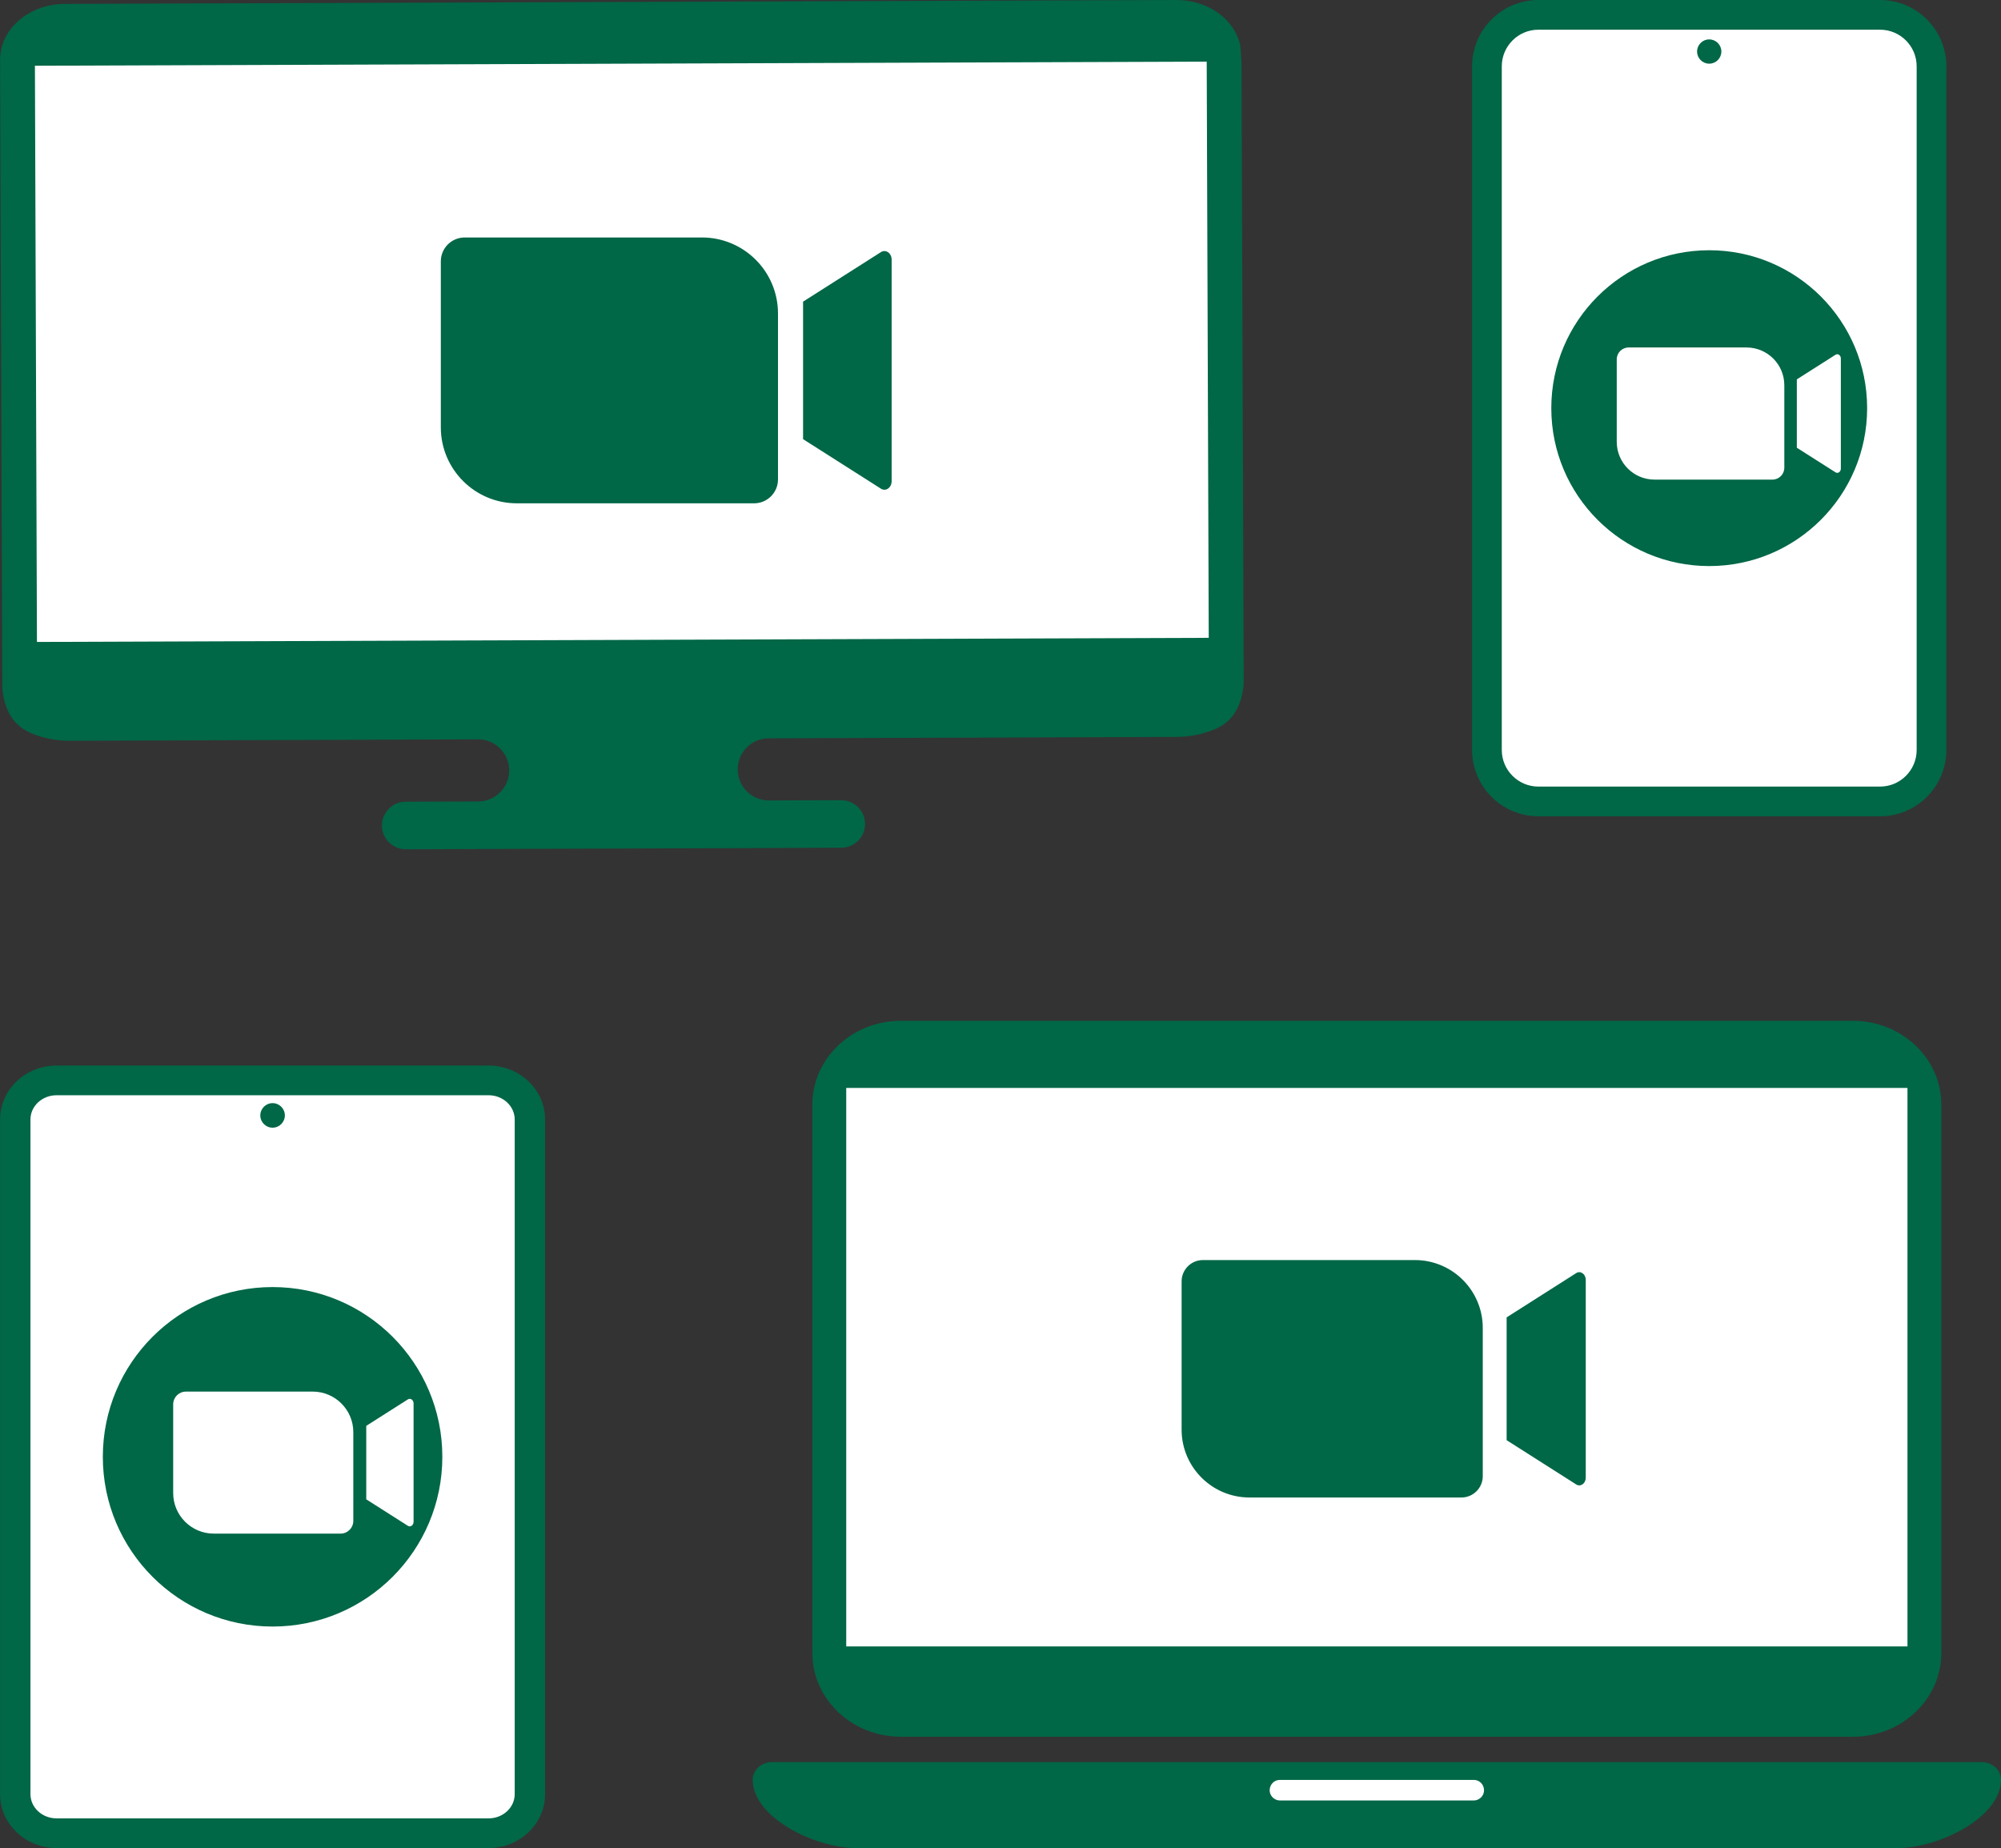
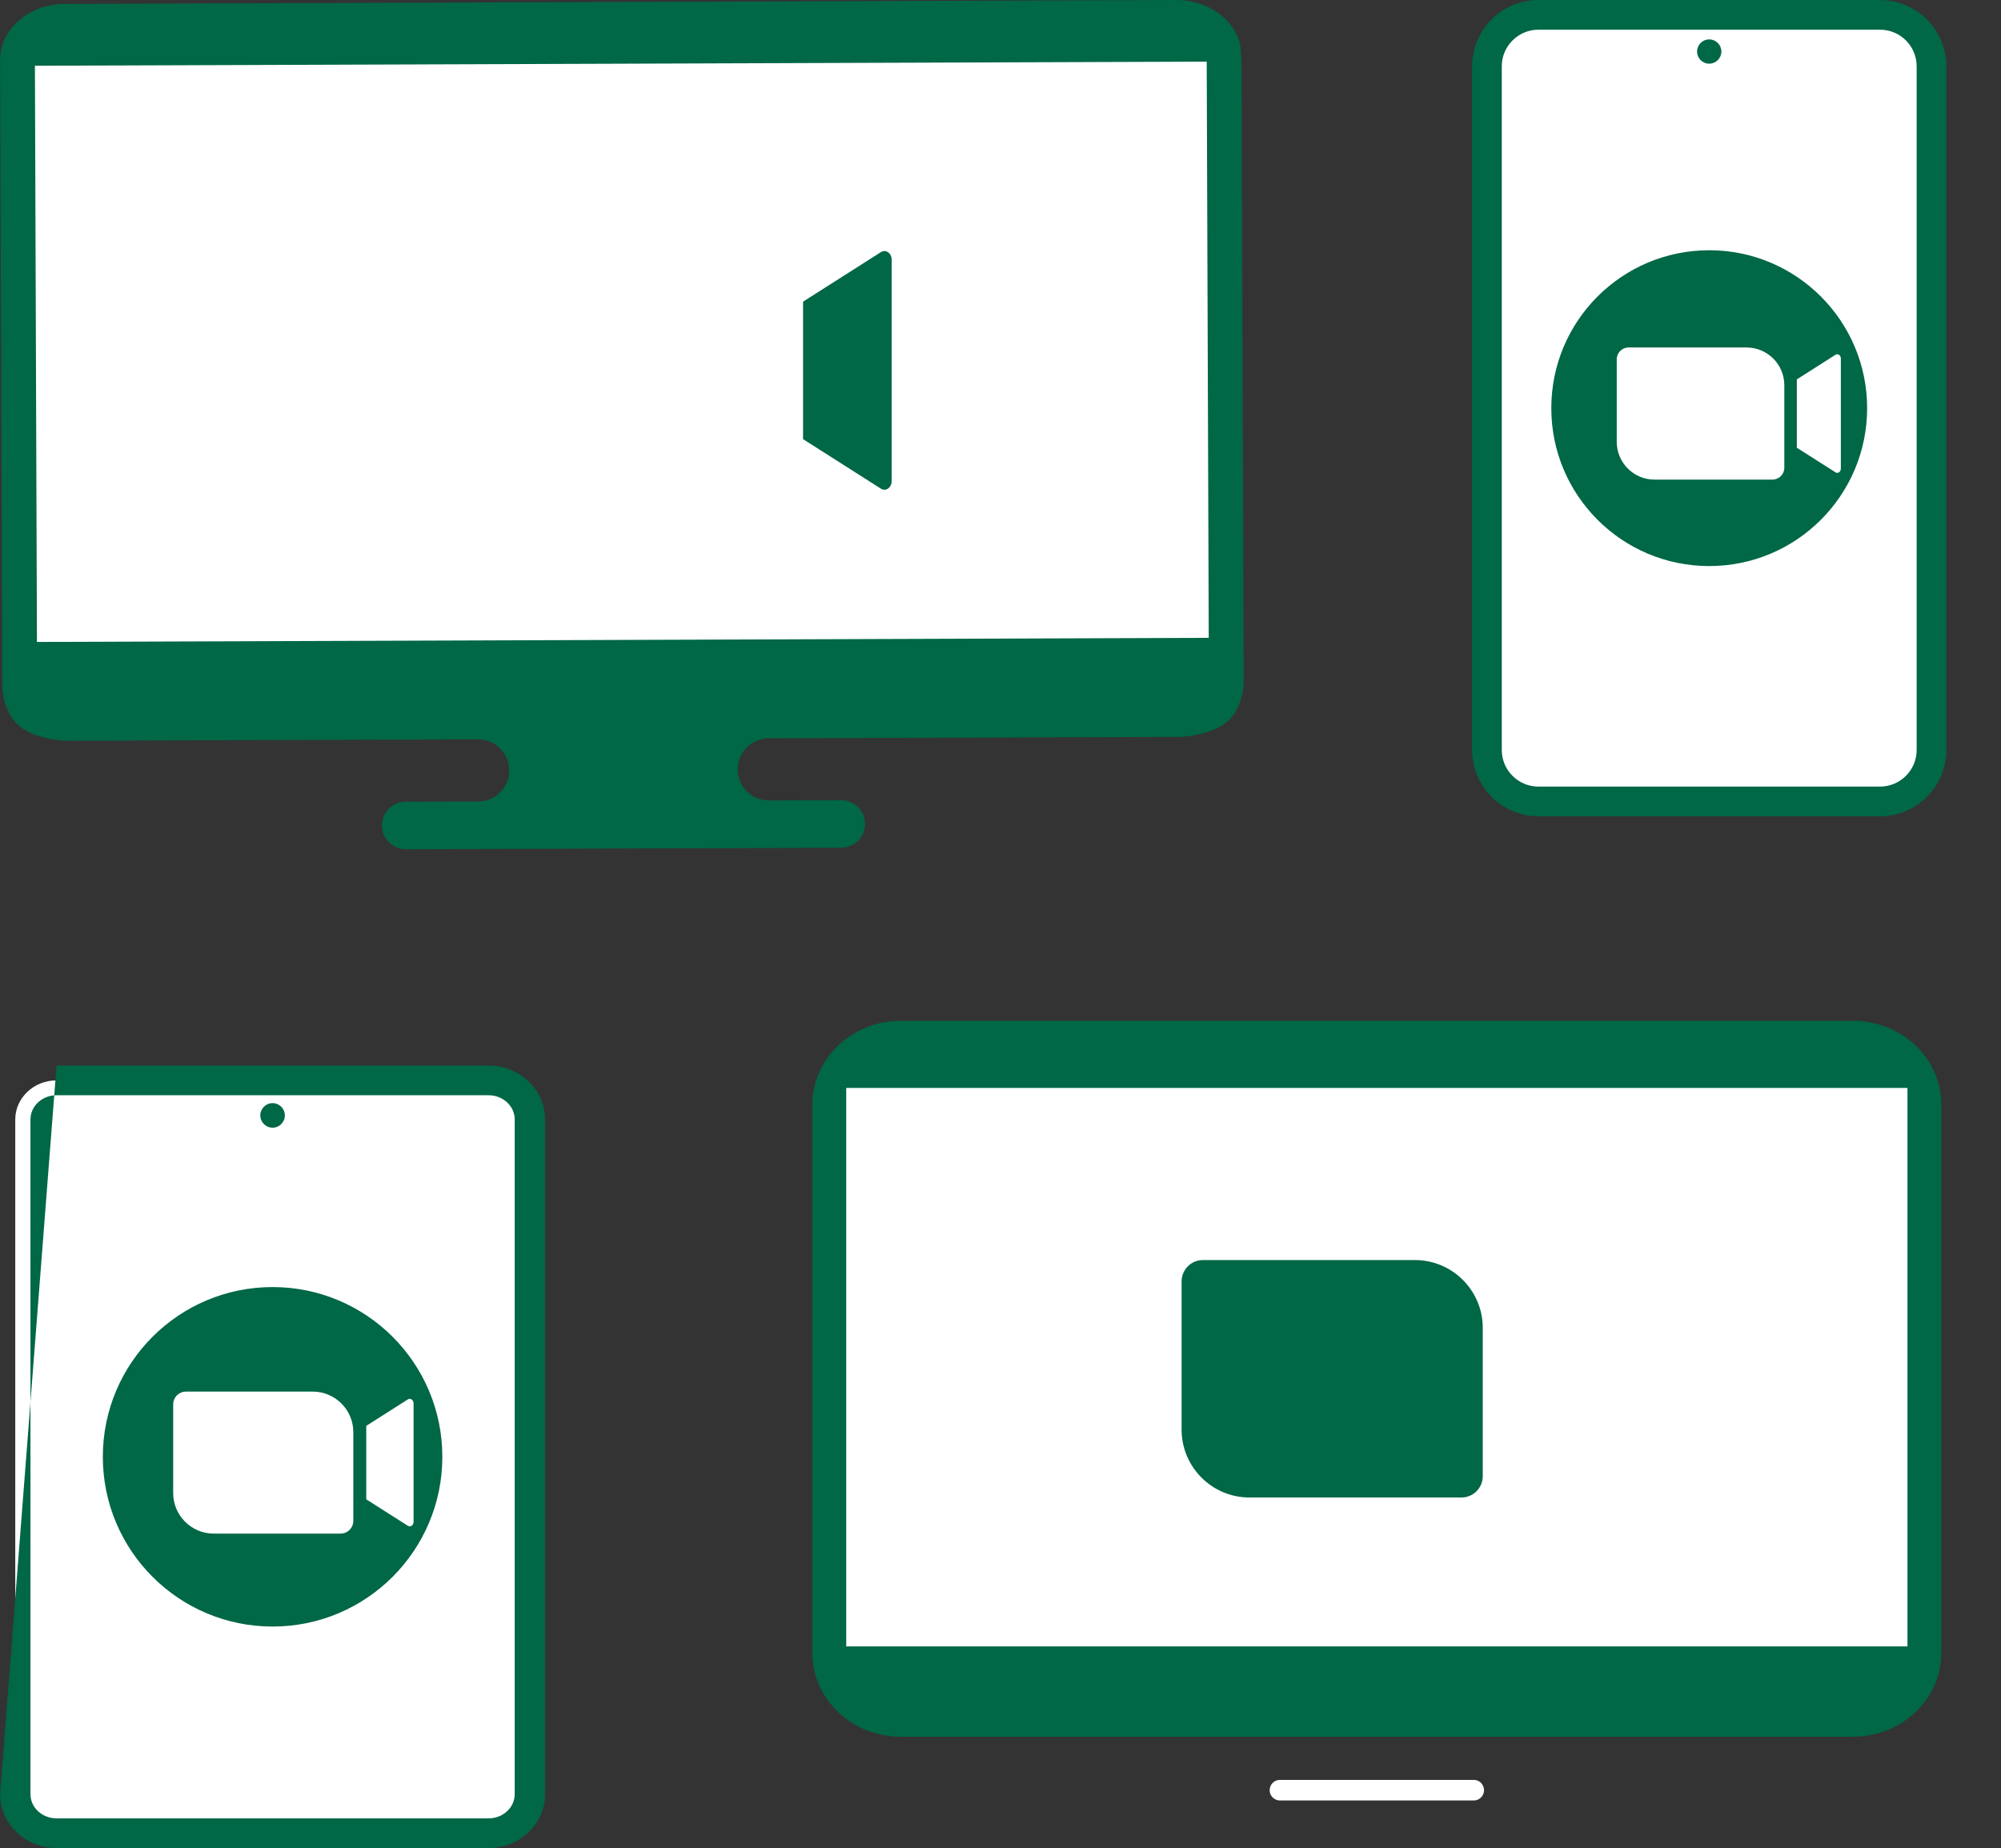
<svg xmlns="http://www.w3.org/2000/svg" fill="#006747" height="2558.6" preserveAspectRatio="xMidYMid meet" version="1" viewBox="-0.1 -0.0 2770.1 2558.6" width="2770.1" zoomAndPan="magnify">
  <rect x="-0.1" y="-0.0" width="2770.1" height="2558.6" fill="#333333" stroke="none" />
  <defs>
    <clipPath id="a">
-       <path d="M 1041 2439 L 2770 2439 L 2770 2558.57 L 1041 2558.57 Z M 1041 2439" />
-     </clipPath>
+       </clipPath>
    <clipPath id="b">
      <path d="M 0 1475 L 755 1475 L 755 2558.57 L 0 2558.57 Z M 0 1475" />
    </clipPath>
  </defs>
  <g>
    <g id="change1_1">
      <path d="M 97.199 1002.898 C 82.242 1002.949 67.883 1000.312 54.523 995.07 C 45.215 991.398 38.055 985.27 34.363 977.785 C 30.523 970.035 28.223 961.93 27.445 953.559 C 27.246 951.707 27.152 949.84 27.145 947.789 L 24.105 83.152 C 24 52.922 53.383 28.23 89.609 28.105 L 1628.613 22.691 C 1664.832 22.566 1694.391 47.055 1694.5 77.285 L 1697.535 941.922 C 1697.535 943.977 1697.457 945.844 1697.285 947.602 C 1696.555 956.082 1694.312 964.203 1690.598 971.824 C 1687.004 979.262 1680.469 985.223 1672.098 988.723 C 1658.328 994.508 1643.453 997.465 1627.863 997.527 L 97.199 1002.898" fill="#ffffff" />
    </g>
    <g id="change2_3">
      <path d="M 1673.23 883.047 L 51.043 888.746 L 48.238 91 L 1670.422 85.305 Z M 1716.98 62.715 C 1716.934 62.621 1716.883 62.527 1716.852 62.449 C 1712.914 45.09 1702.145 29.328 1686.434 17.98 C 1670.359 6.379 1649.938 -0.008 1628.887 -0.008 L 89.531 5.391 C 66.066 5.484 43.91 13.285 27.141 27.367 C 9.566 42.137 -0.074 61.977 0 83.215 L 3.039 947.859 C 3.047 950.637 3.18 953.195 3.434 955.598 C 4.465 966.617 7.496 977.273 12.449 987.273 L 12.539 987.461 C 13.68 989.758 15.102 992.09 16.883 994.574 C 22.562 1002.504 30.582 1009.137 40.07 1013.754 C 41.73 1014.555 43.449 1015.316 45.184 1015.996 C 61.379 1022.363 78.734 1025.586 96.773 1025.586 L 661.656 1023.605 C 686.195 1023.516 705.828 1043.965 704.75 1068.484 C 703.738 1091.406 684.902 1109.484 661.961 1109.566 L 561.434 1109.926 C 552.656 1109.953 544.402 1113.414 538.195 1119.664 C 531.988 1125.914 528.586 1134.195 528.617 1142.965 C 528.68 1161.066 543.453 1175.785 561.637 1175.785 L 1164.633 1173.668 C 1173.414 1173.637 1181.664 1170.176 1187.875 1163.926 C 1194.082 1157.676 1197.484 1149.395 1197.453 1140.617 C 1197.383 1122.523 1182.613 1107.805 1164.434 1107.805 L 1064.273 1108.156 C 1041.332 1108.234 1022.375 1090.285 1021.203 1067.363 C 1019.945 1042.863 1039.434 1022.277 1063.973 1022.195 L 1627.961 1020.215 C 1630.379 1020.207 1632.797 1020.133 1635.152 1020.016 C 1649.199 1019.273 1662.871 1016.535 1675.727 1011.875 C 1677.816 1011.113 1679.918 1010.293 1681.977 1009.434 C 1683.641 1008.734 1685.27 1007.965 1686.855 1007.145 C 1690.043 1005.484 1693.074 1003.574 1695.852 1001.457 C 1697.23 1000.406 1698.598 999.273 1699.902 998.09 C 1703.855 994.484 1707.23 990.426 1709.93 986.031 C 1710.855 984.527 1711.703 982.973 1712.473 981.387 L 1712.52 981.277 C 1717.402 971.262 1720.336 960.605 1721.297 949.664 C 1721.547 947.168 1721.656 944.609 1721.641 941.832 L 1718.66 93.688 C 1718.645 87.988 1718.422 82.273 1718 76.594 L 1716.98 62.715" fill="inherit" />
    </g>
    <g id="change3_1">
-       <path d="M 1043.855 696.805 L 715.383 696.805 C 657.266 696.805 610.156 649.691 610.156 591.578 L 610.156 361.844 C 610.156 343.582 624.957 328.777 643.215 328.777 L 971.688 328.777 C 1029.805 328.777 1076.914 375.891 1076.914 434.004 L 1076.914 663.738 C 1076.914 682.004 1062.113 696.805 1043.855 696.805" fill="#006747" />
-     </g>
+       </g>
    <g id="change3_2">
      <path d="M 1219.469 676.594 L 1111.637 607.98 L 1111.637 417.617 L 1219.469 349.004 C 1226.156 344.754 1234.258 350.484 1234.258 359.477 L 1234.258 666.125 C 1234.258 675.113 1226.156 680.844 1219.469 676.594" fill="#006747" />
    </g>
    <g id="change1_2">
      <path d="M 2567.695 2382.141 L 1244.188 2382.141 C 1191.016 2382.141 1147.906 2339.031 1147.906 2285.859 L 1147.906 1531.832 C 1147.906 1478.66 1191.016 1435.562 1244.188 1435.562 L 2567.695 1435.562 C 2620.859 1435.562 2663.973 1478.66 2663.973 1531.832 L 2663.973 2285.859 C 2663.973 2339.031 2620.859 2382.141 2567.695 2382.141" fill="#ffffff" />
    </g>
    <g clip-path="url(#a)" id="change2_1">
-       <path d="M 2626.559 2558.57 L 1185.34 2558.57 C 1127.812 2558.57 1041.895 2516.188 1041.895 2463.918 C 1041.895 2450.449 1053.902 2439.539 1068.723 2439.539 L 2743.172 2439.539 C 2757.992 2439.539 2770.004 2450.449 2770.004 2463.918 C 2770.004 2516.188 2684.086 2558.57 2626.559 2558.57" fill="inherit" />
-     </g>
+       </g>
    <g id="change1_3">
      <path d="M 2040.062 2492.66 L 1771.84 2492.66 C 1768.629 2492.66 1765.496 2491.559 1762.969 2489.551 C 1752.445 2481.148 1758.383 2464.188 1771.84 2464.188 L 2040.062 2464.188 C 2053.52 2464.188 2059.457 2481.148 2048.93 2489.551 C 2046.406 2491.559 2043.27 2492.66 2040.062 2492.66" fill="#ffffff" />
    </g>
    <g id="change2_4">
      <path d="M 1171.383 2279.367 L 1171.383 1506.199 L 2640.523 1506.199 L 2640.523 2279.367 Z M 2565.191 1413.277 L 1246.711 1413.277 C 1179.293 1413.277 1124.453 1465.355 1124.453 1529.367 L 1124.453 2288.32 C 1124.453 2352.34 1179.293 2404.418 1246.711 2404.418 L 2565.191 2404.418 C 2632.609 2404.418 2687.445 2352.34 2687.445 2288.32 L 2687.445 1529.367 C 2687.445 1465.355 2632.609 1413.277 2565.191 1413.277" fill="inherit" />
    </g>
    <g id="change3_3">
      <path d="M 2023.047 2073.199 L 1729.656 2073.199 C 1677.75 2073.199 1635.676 2031.117 1635.676 1979.219 L 1635.676 1774.016 C 1635.676 1757.707 1648.898 1744.488 1665.195 1744.488 L 1958.586 1744.488 C 2010.492 1744.488 2052.578 1786.566 2052.578 1838.477 L 2052.578 2043.668 C 2052.578 2059.977 2039.355 2073.199 2023.047 2073.199" fill="#006747" />
    </g>
    <g id="change3_4">
-       <path d="M 2181.926 2055.137 L 2085.621 1993.867 L 2085.621 1823.828 L 2181.926 1762.547 C 2187.891 1758.746 2195.137 1763.867 2195.137 1771.898 L 2195.137 2045.797 C 2195.137 2053.816 2187.891 2058.949 2181.926 2055.137" fill="#006747" />
-     </g>
+       </g>
    <g id="change1_4">
      <path d="M 2659.867 91.828 L 2659.867 1038.297 C 2659.867 1069.906 2634.148 1095.625 2602.539 1095.625 L 2129.59 1095.625 C 2097.98 1095.625 2072.281 1069.906 2072.281 1038.297 L 2072.281 91.828 C 2072.281 60.223 2097.98 34.504 2129.59 34.504 L 2602.539 34.504 C 2634.148 34.504 2659.867 60.223 2659.867 91.828" fill="#ffffff" />
    </g>
    <g id="change2_5">
      <path d="M 2602.551 1088.996 L 2129.598 1088.996 C 2101.645 1088.996 2078.898 1066.246 2078.898 1038.289 L 2078.898 91.828 C 2078.898 63.859 2101.645 41.117 2129.598 41.117 L 2602.551 41.117 C 2630.52 41.117 2653.246 63.859 2653.246 91.828 L 2653.246 1038.289 C 2653.246 1066.246 2630.52 1088.996 2602.551 1088.996 Z M 2602.551 -0.012 L 2129.598 -0.012 C 2078.965 -0.012 2037.758 41.184 2037.758 91.828 L 2037.758 1038.289 C 2037.758 1088.93 2078.965 1130.129 2129.598 1130.129 L 2602.551 1130.129 C 2653.18 1130.129 2694.375 1088.93 2694.375 1038.289 L 2694.375 91.828 C 2694.375 41.184 2653.18 -0.012 2602.551 -0.012" fill="inherit" />
    </g>
    <g id="change2_6">
      <path d="M 2382.875 71.355 C 2382.875 80.633 2375.363 88.16 2366.07 88.16 C 2356.793 88.16 2349.266 80.633 2349.266 71.355 C 2349.266 62.074 2356.793 54.547 2366.07 54.547 C 2375.363 54.547 2382.875 62.074 2382.875 71.355" fill="inherit" />
    </g>
    <g id="change3_5">
      <path d="M 2147.453 565.07 C 2147.453 444.336 2245.32 346.453 2366.07 346.453 C 2486.789 346.453 2584.676 444.336 2584.676 565.07 C 2584.676 685.809 2486.789 783.691 2366.07 783.691 C 2245.32 783.691 2147.453 685.809 2147.453 565.07" fill="#006747" />
    </g>
    <g id="change1_5">
      <path d="M 2453.609 663.992 L 2290.344 663.992 C 2261.461 663.992 2238.051 640.578 2238.051 611.68 L 2238.051 497.5 C 2238.051 488.438 2245.398 481.07 2254.477 481.07 L 2417.742 481.07 C 2446.609 481.07 2470.035 504.484 2470.035 533.367 L 2470.035 647.566 C 2470.035 656.625 2462.672 663.992 2453.609 663.992" fill="#ffffff" />
    </g>
    <g id="change1_6">
      <path d="M 2540.945 653.949 L 2487.352 619.852 L 2487.352 525.219 L 2540.945 491.121 C 2544.273 489.012 2548.293 491.855 2548.293 496.328 L 2548.293 648.742 C 2548.293 653.211 2544.273 656.059 2540.945 653.949" fill="#ffffff" />
    </g>
    <g id="change1_7">
      <path d="M 78.184 2538 C 46.668 2538 21.031 2513.738 21.031 2483.918 L 21.031 1549.828 C 21.031 1520.012 46.668 1495.75 78.184 1495.75 L 676.316 1495.75 C 707.836 1495.75 733.473 1520.012 733.473 1549.828 L 733.473 2483.918 C 733.473 2513.738 707.836 2538 676.316 2538 L 78.184 2538" fill="#ffffff" />
    </g>
    <g clip-path="url(#b)" id="change2_2">
-       <path d="M 676.316 2517.441 L 78.184 2517.441 C 58.266 2517.441 42.062 2502.41 42.062 2483.918 L 42.062 1549.828 C 42.062 1531.352 58.266 1516.309 78.184 1516.309 L 676.316 1516.309 C 696.234 1516.309 712.441 1531.352 712.441 1549.828 L 712.441 2483.918 C 712.441 2502.41 696.234 2517.441 676.316 2517.441 Z M 676.316 1475.191 L 78.184 1475.191 C 35.074 1475.191 0 1508.672 0 1549.828 L 0 2483.918 C 0 2525.078 35.074 2558.57 78.184 2558.57 L 676.316 2558.57 C 719.43 2558.57 754.504 2525.078 754.504 2483.918 L 754.504 1549.828 C 754.504 1508.672 719.43 1475.191 676.316 1475.191" fill="inherit" />
+       <path d="M 676.316 2517.441 L 78.184 2517.441 C 58.266 2517.441 42.062 2502.41 42.062 2483.918 L 42.062 1549.828 C 42.062 1531.352 58.266 1516.309 78.184 1516.309 L 676.316 1516.309 C 696.234 1516.309 712.441 1531.352 712.441 1549.828 L 712.441 2483.918 C 712.441 2502.41 696.234 2517.441 676.316 2517.441 Z M 676.316 1475.191 L 78.184 1475.191 L 0 2483.918 C 0 2525.078 35.074 2558.57 78.184 2558.57 L 676.316 2558.57 C 719.43 2558.57 754.504 2525.078 754.504 2483.918 L 754.504 1549.828 C 754.504 1508.672 719.43 1475.191 676.316 1475.191" fill="inherit" />
    </g>
    <g id="change2_7">
      <path d="M 394.238 1544.23 C 394.238 1553.609 386.633 1561.219 377.25 1561.219 C 367.867 1561.219 360.262 1553.609 360.262 1544.23 C 360.262 1534.852 367.867 1527.238 377.25 1527.238 C 386.633 1527.238 394.238 1534.852 394.238 1544.23" fill="inherit" />
    </g>
    <g id="change3_6">
      <path d="M 142.258 2016.879 C 142.258 1887.09 247.469 1781.879 377.25 1781.879 C 507.035 1781.879 612.246 1887.09 612.246 2016.879 C 612.246 2146.66 507.035 2251.871 377.25 2251.871 C 247.469 2251.871 142.258 2146.66 142.258 2016.879" fill="#006747" />
    </g>
    <g id="change1_8">
      <path d="M 471.355 2123.211 L 295.859 2123.211 C 264.812 2123.211 239.641 2098.039 239.641 2066.988 L 239.641 1944.25 C 239.641 1934.488 247.547 1926.59 257.305 1926.59 L 432.797 1926.59 C 463.848 1926.59 489.016 1951.762 489.016 1982.809 L 489.016 2105.551 C 489.016 2115.301 481.109 2123.211 471.355 2123.211" fill="#ffffff" />
    </g>
    <g id="change1_9">
      <path d="M 564.531 2112.41 L 506.926 2075.75 L 506.926 1974.039 L 564.531 1937.391 C 568.105 1935.109 572.438 1938.18 572.438 1942.98 L 572.438 2106.82 C 572.438 2111.621 568.105 2114.68 564.531 2112.41" fill="#ffffff" />
    </g>
  </g>
</svg>